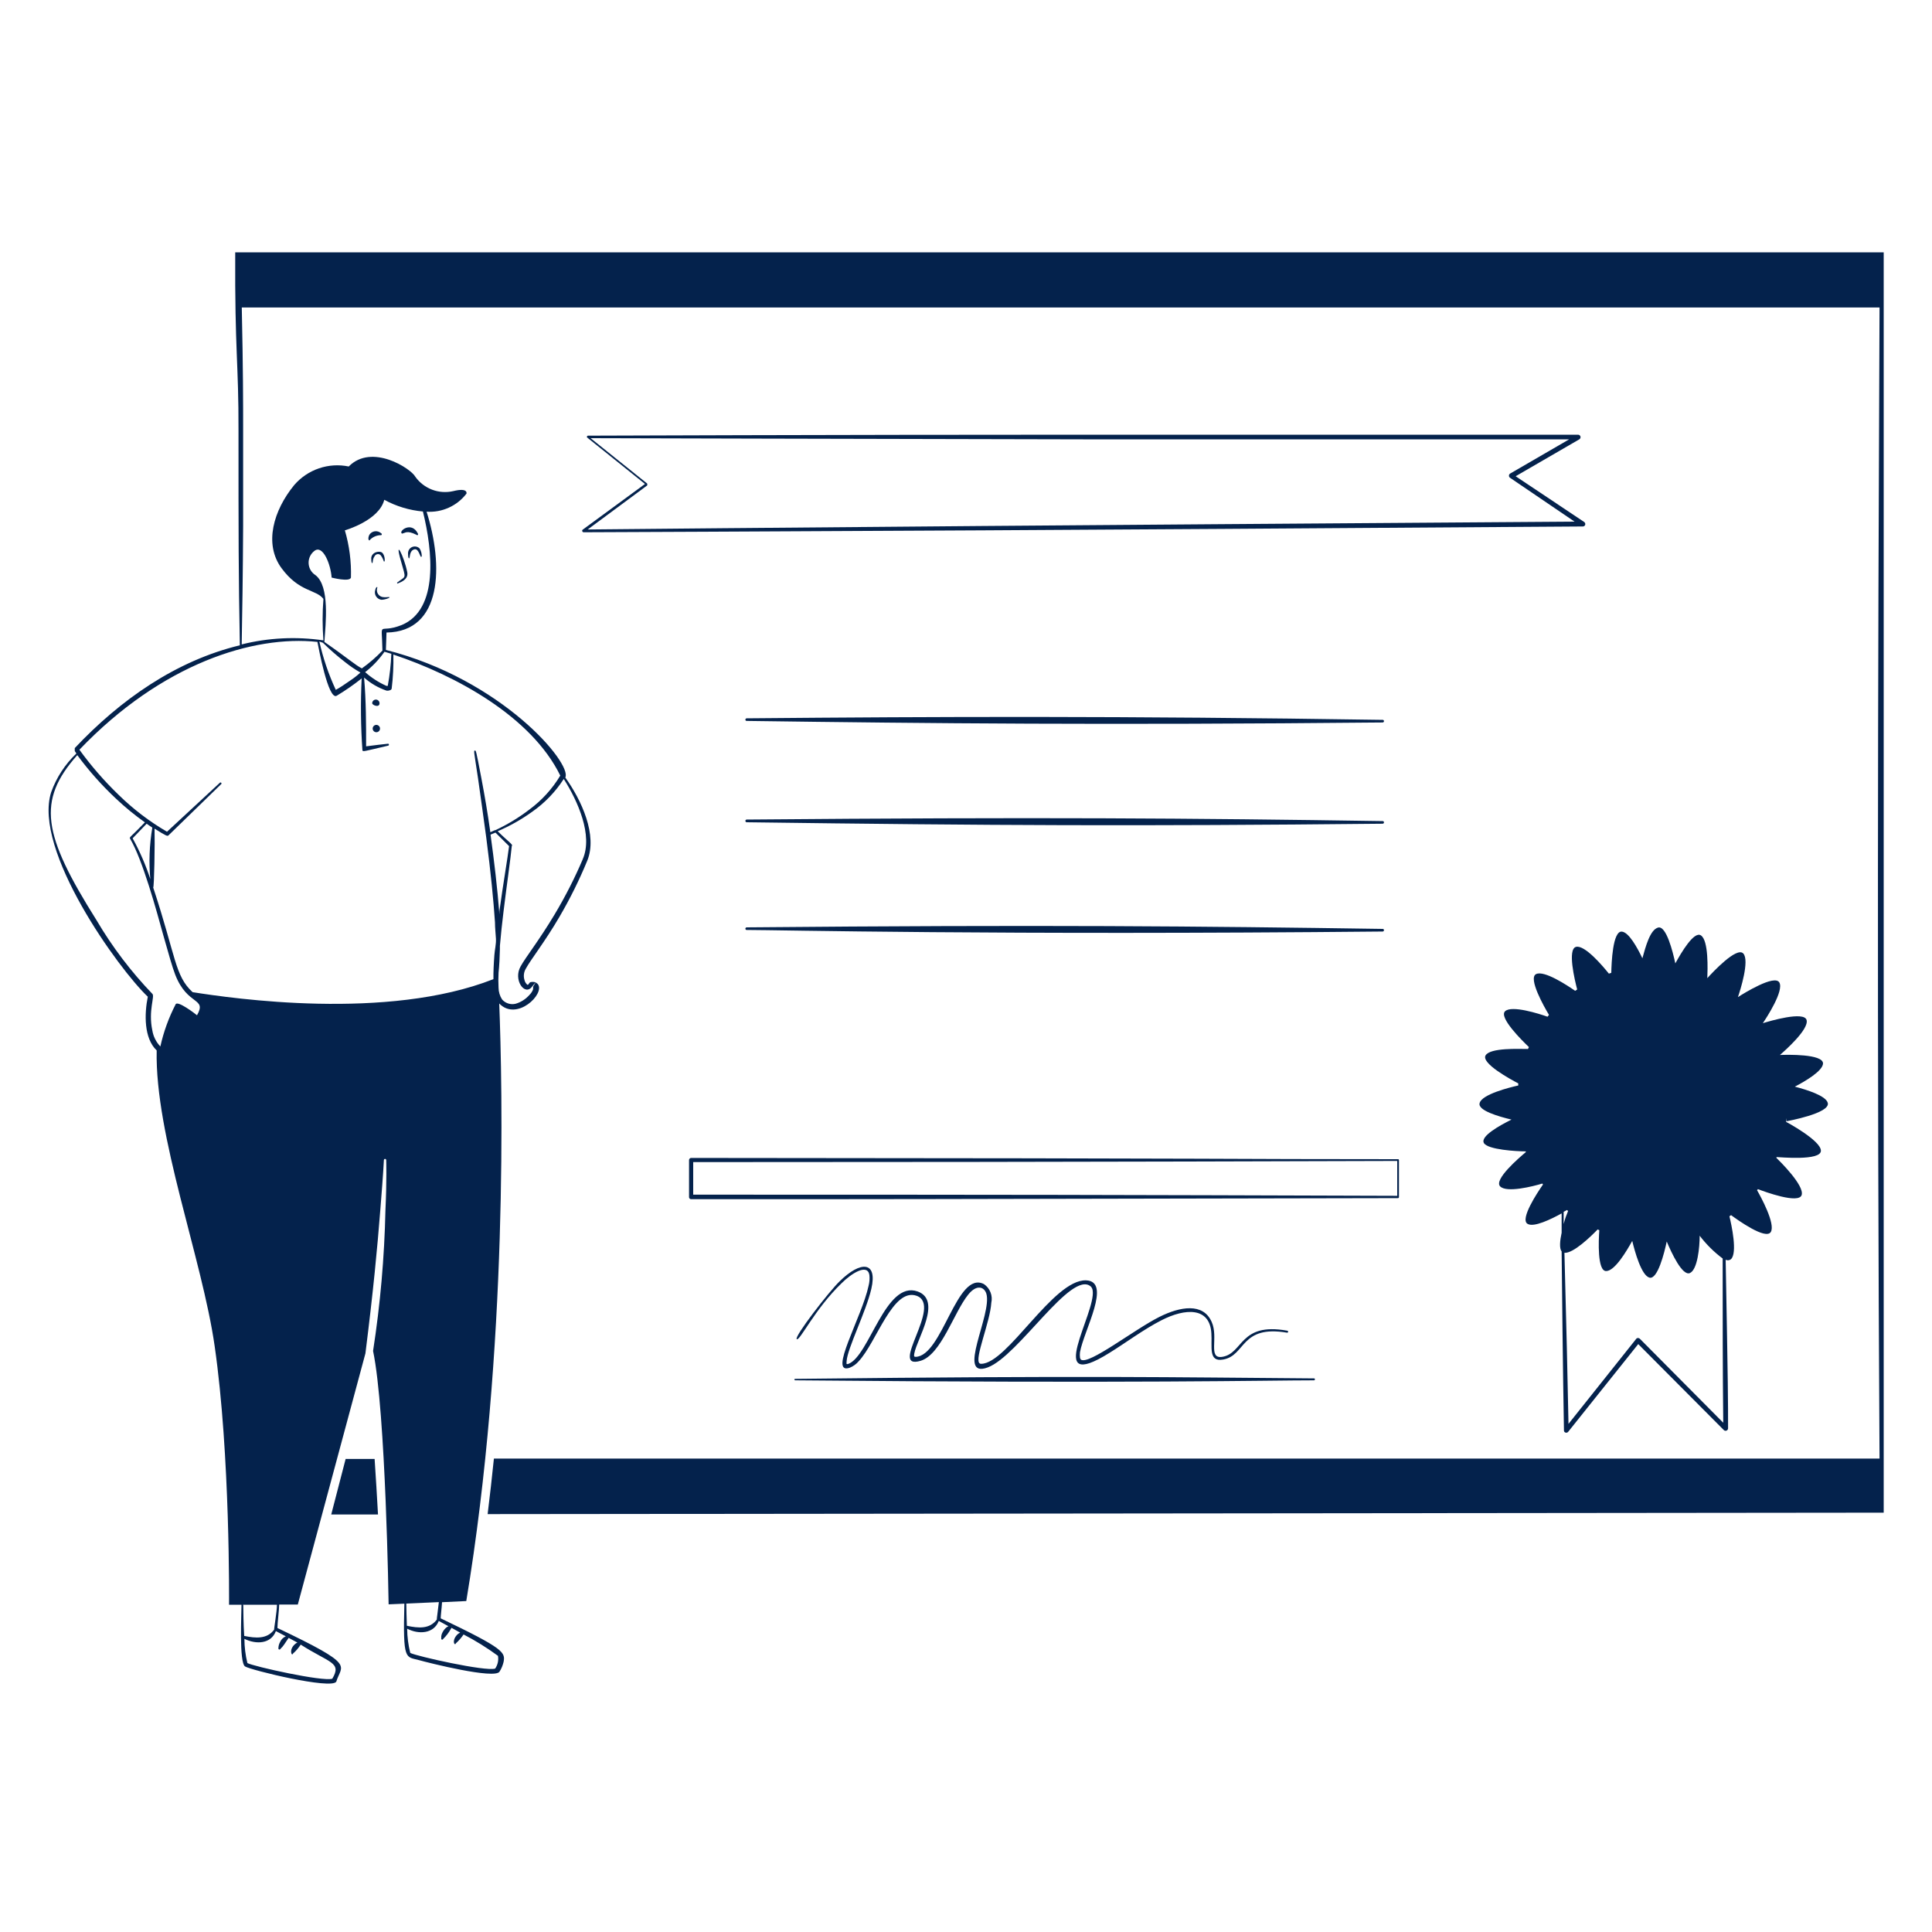
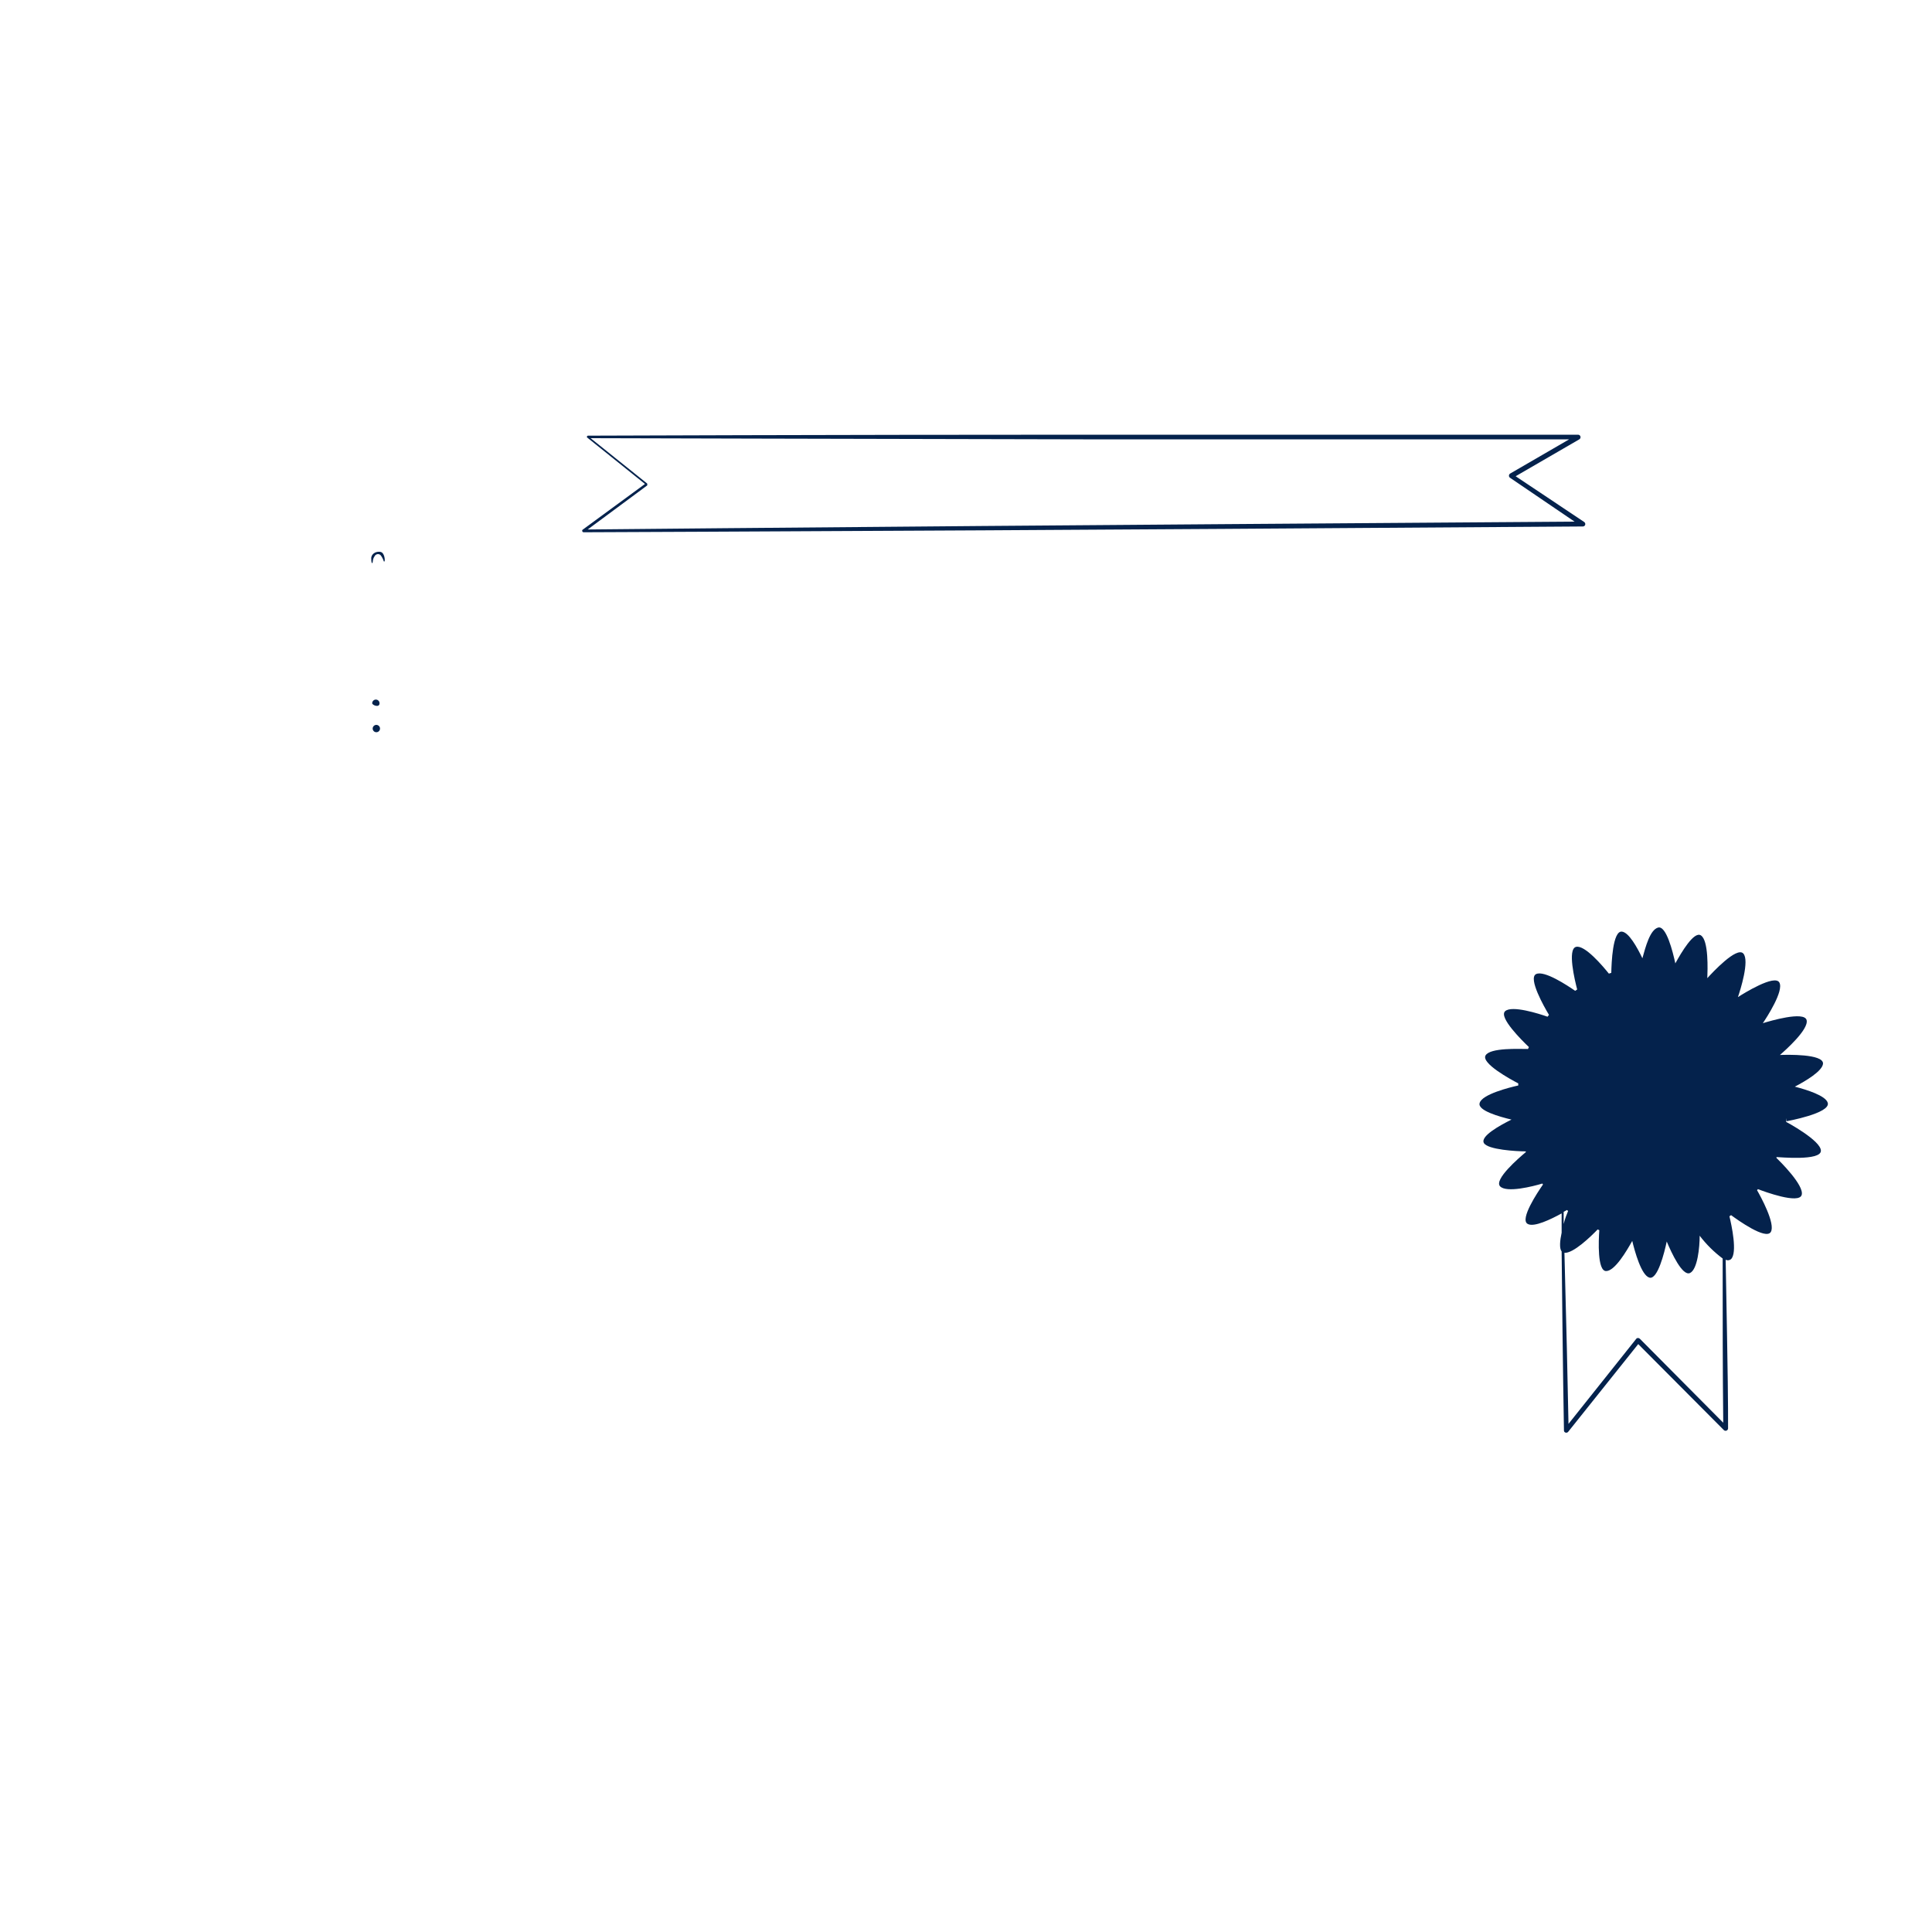
<svg xmlns="http://www.w3.org/2000/svg" width="170" height="170" viewBox="0 0 170 170" fill="none">
-   <path d="M35.471 46.92C35.632 46.92 35.794 46.631 36.644 47.056C36.72 47.141 36.847 47.056 36.763 46.937C36.21 45.84 35.062 46.724 35.352 46.937C35.37 46.949 35.392 46.953 35.414 46.95C35.436 46.947 35.456 46.936 35.471 46.92ZM33.193 51.731C33.252 51.646 33.099 51.553 33.014 51.926C32.986 52.019 32.979 52.116 32.992 52.212C33.006 52.307 33.04 52.399 33.093 52.48C33.145 52.561 33.215 52.629 33.297 52.681C33.379 52.732 33.471 52.765 33.566 52.776C33.941 52.776 34.663 52.479 34.034 52.547C33.946 52.555 33.858 52.555 33.77 52.547C33.673 52.545 33.578 52.521 33.492 52.475C33.405 52.43 33.331 52.365 33.275 52.285C33.219 52.206 33.182 52.114 33.168 52.018C33.153 51.922 33.162 51.823 33.193 51.731ZM35.836 50.354C35.53 48.849 34.688 47.311 35.275 49.351C35.76 51.051 35.725 50.635 34.969 51.246C34.901 51.246 34.969 51.374 34.969 51.349C34.969 51.323 35.98 51.093 35.836 50.354ZM35.904 48.679C35.904 48.764 35.904 49.147 35.998 49.13C36.091 49.113 35.998 48.459 36.456 48.34C36.754 48.255 36.873 48.679 37.001 48.943C37.001 49.011 37.12 49.002 37.111 48.943C37.115 48.699 37.047 48.46 36.916 48.255C36.832 48.172 36.726 48.117 36.611 48.095C36.496 48.073 36.377 48.086 36.269 48.131C36.16 48.176 36.068 48.252 36.003 48.35C35.939 48.448 35.904 48.562 35.904 48.679ZM32.563 47.489C32.808 47.245 33.136 47.102 33.481 47.09C33.503 47.098 33.527 47.097 33.547 47.087C33.568 47.078 33.584 47.06 33.592 47.039C33.6 47.018 33.599 46.994 33.589 46.973C33.58 46.953 33.562 46.936 33.541 46.928C33.468 46.859 33.38 46.807 33.284 46.776C33.188 46.745 33.086 46.735 32.986 46.748C32.886 46.761 32.79 46.796 32.705 46.851C32.62 46.906 32.549 46.979 32.495 47.065C32.3 47.489 32.513 47.651 32.563 47.489ZM76.67 113.407C77.24 110.942 75.71 110.942 73.891 112.736C72.99 113.586 69.836 117.657 70.108 117.836C70.38 118.014 71.672 115.209 74.061 112.906C74.91 112.056 76.33 111.146 76.5 112.192C76.534 112.514 76.508 112.839 76.424 113.152C75.854 115.864 72.811 121.049 74.783 120.343C75.081 120.22 75.347 120.027 75.556 119.782C77.146 118.082 78.557 113.28 80.656 114.019C82.994 114.869 78.106 120.598 81.005 119.74C82.807 119.204 83.929 115.49 85.187 113.926C85.952 112.965 86.615 113.245 86.793 113.84C87.32 115.643 84.082 121.38 86.921 120.318C89.624 119.298 94.257 111.741 95.974 113.195C96.068 113.288 96.128 113.411 96.144 113.543C96.475 115.532 91.791 122.681 97.606 119.051C98.991 118.201 100.648 116.96 102.204 116.17C104.278 115.107 106.454 114.988 106.59 117.317C106.675 118.482 106.301 119.867 107.618 119.629C109.633 119.289 109.131 116.561 113.254 117.266C113.364 117.266 113.39 117.113 113.254 117.088C109.063 116.331 109.412 119.094 107.55 119.391C106.25 119.595 107.244 117.691 106.615 116.314C105.867 114.614 103.844 114.963 102.025 115.872C99.799 116.986 95.812 120.122 95.115 119.638C95.067 119.589 95.037 119.526 95.03 119.459C95.01 119.301 95.01 119.141 95.03 118.983C95.362 117.088 97.861 112.736 95.557 112.659C92.667 112.583 88.655 119.978 86.343 120.003C86.316 120.007 86.288 120.005 86.262 119.997C86.236 119.99 86.211 119.977 86.19 119.961C85.714 119.57 87.117 116.365 87.227 114.631C87.296 114.324 87.271 114.004 87.156 113.712C87.04 113.419 86.84 113.168 86.581 112.991C84.167 111.741 82.934 119.34 80.563 119.391C80.418 119.391 80.41 119.323 80.453 119.085C80.691 117.793 82.909 114.419 80.742 113.637C77.911 112.634 76.492 119.34 74.647 120.012C74.647 120.012 74.511 120.054 74.494 120.012C74.477 119.969 74.494 119.884 74.494 119.774C74.562 118.652 76.203 115.43 76.67 113.407ZM60.809 105.519C83.385 105.519 73.848 105.519 123.02 105.426C123.042 105.423 123.061 105.414 123.075 105.398C123.089 105.382 123.097 105.362 123.097 105.341V102.077C123.097 102.058 123.09 102.039 123.078 102.025C123.065 102.011 123.048 102.002 123.029 102C106.216 102 113.339 101.924 60.818 101.89C60.768 101.89 60.72 101.909 60.685 101.944C60.65 101.979 60.63 102.027 60.63 102.077V105.341C60.63 105.388 60.649 105.433 60.683 105.467C60.716 105.5 60.762 105.519 60.809 105.519ZM122.944 102.119V105.222C96.968 105.137 89.734 105.12 60.996 105.12V102.255C97.572 102.255 119.68 102.153 122.944 102.153V102.119ZM65.705 81.6C65.673 81.6 65.643 81.612 65.621 81.635C65.599 81.657 65.586 81.687 65.586 81.719C65.586 81.734 65.589 81.749 65.595 81.763C65.601 81.777 65.61 81.79 65.621 81.8C65.632 81.811 65.646 81.819 65.66 81.824C65.674 81.829 65.69 81.831 65.705 81.829C68.391 81.829 87.805 82.297 121.66 81.966C121.692 81.966 121.722 81.953 121.745 81.931C121.767 81.908 121.779 81.878 121.779 81.847C121.78 81.831 121.776 81.816 121.77 81.802C121.764 81.788 121.755 81.776 121.744 81.765C121.733 81.755 121.72 81.747 121.705 81.742C121.691 81.737 121.676 81.735 121.66 81.736C105.689 81.498 91.638 81.362 65.705 81.6ZM121.66 63.342C98.761 62.993 82.697 63.053 65.705 63.206C65.673 63.206 65.643 63.218 65.621 63.241C65.599 63.263 65.586 63.293 65.586 63.325C65.586 63.34 65.589 63.355 65.595 63.369C65.601 63.383 65.61 63.396 65.621 63.406C65.632 63.417 65.646 63.425 65.66 63.43C65.674 63.435 65.69 63.437 65.705 63.435C82.067 63.657 97.019 63.809 121.66 63.572C121.692 63.572 121.722 63.559 121.745 63.537C121.767 63.514 121.779 63.484 121.779 63.453C121.78 63.437 121.776 63.422 121.77 63.408C121.764 63.394 121.755 63.382 121.744 63.371C121.733 63.361 121.72 63.353 121.705 63.348C121.691 63.343 121.676 63.341 121.66 63.342ZM69.895 121.371C69.895 121.383 69.898 121.395 69.903 121.406C69.907 121.417 69.915 121.427 69.923 121.435C69.932 121.443 69.942 121.449 69.954 121.453C69.965 121.456 69.977 121.458 69.989 121.457C99.977 121.737 111.715 121.457 115.617 121.457C115.64 121.457 115.661 121.448 115.677 121.432C115.693 121.416 115.702 121.394 115.702 121.371C115.703 121.36 115.702 121.348 115.698 121.337C115.695 121.326 115.688 121.317 115.68 121.308C115.672 121.3 115.662 121.294 115.651 121.29C115.64 121.286 115.628 121.285 115.617 121.287C103.054 121.193 96.025 121.032 69.989 121.329C69.971 121.325 69.952 121.327 69.935 121.335C69.918 121.342 69.904 121.355 69.895 121.371ZM29.146 133.263H33.261C33.175 131.699 33.074 130.033 32.963 128.376H30.413L29.146 133.263ZM121.66 72.25C104.932 71.995 91.205 71.893 65.705 72.114C65.673 72.114 65.643 72.126 65.621 72.149C65.599 72.171 65.586 72.201 65.586 72.233C65.586 72.265 65.599 72.295 65.621 72.317C65.643 72.34 65.673 72.352 65.705 72.352C87.448 72.641 100.036 72.701 121.66 72.48C121.692 72.48 121.722 72.467 121.745 72.445C121.767 72.422 121.779 72.392 121.779 72.361C121.78 72.345 121.776 72.33 121.77 72.316C121.764 72.302 121.755 72.29 121.744 72.279C121.733 72.269 121.72 72.261 121.705 72.256C121.691 72.251 121.676 72.249 121.66 72.25Z" fill="#04224C" />
-   <path d="M165.75 22.202H20.697C20.655 31.008 21.003 31.892 20.986 37.944C20.986 47.379 20.986 50.439 21.105 56.78C15.478 58.14 10.582 61.574 6.579 65.824V66.088L6.723 66.3C5.729 67.245 4.969 68.409 4.505 69.7C2.864 74.8 10.455 85.289 13.005 87.703C12.699 89.225 12.656 91.358 13.787 92.429C13.625 99.918 17.782 110.721 18.887 118.439C20.272 128.01 20.153 141.202 20.153 141.202H21.25C21.25 141.984 21.029 146.302 21.564 146.634C22.1 146.965 29.129 148.674 29.588 147.977C30.039 146.447 31.424 146.591 24.412 143.251C24.412 142.8 24.565 141.644 24.565 141.185H26.205L32.155 119.085C32.861 113.45 33.192 109.914 33.464 106.471C33.762 102.757 33.753 102.459 33.779 102.077C33.779 102.049 33.789 102.024 33.809 102.004C33.828 101.985 33.854 101.975 33.881 101.975C33.908 101.975 33.934 101.985 33.953 102.004C33.972 102.024 33.983 102.049 33.983 102.077C33.983 102.162 34.042 103.777 33.915 106.497C33.825 110.641 33.461 114.776 32.827 118.873C33.949 124.219 34.195 141.168 34.195 141.168L35.581 141.109C35.445 146.209 35.691 145.75 36.881 146.081C37.663 146.302 43.528 147.781 43.953 147.093C44.119 146.831 44.24 146.544 44.31 146.243C44.472 145.393 44.361 145.07 38.777 142.401C38.777 142.154 38.862 141.551 38.896 140.981L41.029 140.879C44.727 118.635 44.208 95.455 43.928 88.298C45.466 89.904 47.982 87.448 47.328 86.598C47.246 86.512 47.144 86.447 47.03 86.411C46.929 86.394 46.826 86.394 46.724 86.411C46.691 86.416 46.659 86.428 46.631 86.447C46.603 86.467 46.579 86.492 46.563 86.522C46.52 86.59 46.486 86.641 46.444 86.649C46.401 86.657 46.376 86.649 46.342 86.59C46.25 86.495 46.185 86.378 46.155 86.249C46.101 86.086 46.082 85.913 46.1 85.741C46.117 85.57 46.171 85.404 46.257 85.255C46.716 84.405 47.889 82.96 49.232 80.665C50.158 79.083 50.973 77.439 51.671 75.743C52.598 73.491 51.161 70.397 49.742 68.416C50.379 67.201 44.157 59.764 33.957 57.188L34.008 55.658C38.955 55.581 39.023 49.708 37.536 45.025C38.207 45.069 38.878 44.948 39.49 44.67C40.103 44.393 40.637 43.969 41.046 43.435C41.046 43.435 41.216 42.883 39.882 43.214C39.264 43.356 38.618 43.313 38.026 43.089C37.433 42.865 36.919 42.471 36.55 41.956C36.159 41.225 32.716 38.989 30.685 41.047C29.813 40.867 28.909 40.923 28.066 41.21C27.223 41.497 26.472 42.004 25.891 42.678C24.063 44.906 23.205 47.855 24.769 49.989C26.333 52.122 27.82 51.85 28.458 52.7C28.364 53.914 28.364 55.133 28.458 56.346C26.061 55.995 23.617 56.116 21.267 56.703C21.309 54.63 21.377 50.243 21.394 46.257V37.91C21.394 35.36 21.394 32.589 21.275 27.055H165.384C165.231 61.328 165.163 90.763 165.384 128.342H43.46C43.29 129.965 43.112 131.597 42.908 133.229L165.75 133.102V22.202ZM17.357 89.352C17.144 89.174 15.657 88.043 15.461 88.358C14.851 89.535 14.397 90.786 14.11 92.081C13.737 91.692 13.491 91.2 13.404 90.669C13.03 88.91 13.651 87.652 13.404 87.448C11.523 85.49 9.877 83.319 8.5 80.98C3.74 73.415 3.23 70.465 6.8 66.445C7.815 67.82 8.953 69.1 10.2 70.269C11 71.025 11.852 71.723 12.75 72.361C11.509 73.653 11.356 73.661 11.441 73.788C12.554 75.65 13.778 80.155 14.39 82.365C14.815 83.87 15.172 85.136 15.419 85.765C16.498 88.544 18.232 87.746 17.331 89.344L17.357 89.352ZM13.26 77.452C12.85 76.174 12.318 74.939 11.67 73.763L12.903 72.48C13.064 72.599 13.234 72.709 13.404 72.82C13.144 74.344 13.087 75.896 13.234 77.435L13.26 77.452ZM21.428 141.202H24.369C24.369 141.806 24.097 143.336 24.123 143.395C23.494 144.245 22.491 144.152 21.488 143.948C21.42 142.885 21.411 141.806 21.403 141.16L21.428 141.202ZM25.151 143.982C24.922 144.08 24.739 144.262 24.641 144.492C24.549 144.658 24.499 144.845 24.497 145.036C24.493 145.057 24.497 145.078 24.507 145.097C24.517 145.116 24.534 145.131 24.554 145.139C24.574 145.147 24.596 145.148 24.617 145.141C24.637 145.135 24.655 145.121 24.667 145.104C24.871 144.832 24.667 145.231 25.398 144.118L26.171 144.534C26.099 144.56 26.032 144.601 25.976 144.653C25.381 145.146 25.678 145.784 25.78 145.503C26.042 145.272 26.271 145.006 26.46 144.713C29.01 146.345 30.098 146.26 29.24 147.713C28.39 147.985 22.321 146.634 21.768 146.336C21.597 145.638 21.509 144.922 21.505 144.203C22.533 144.713 23.842 144.662 24.276 143.523L25.151 143.982ZM35.751 141.1L38.615 140.973C38.53 141.772 38.42 142.46 38.437 142.511C37.791 143.361 36.83 143.268 35.802 143.055C35.776 142.375 35.759 141.678 35.751 141.1ZM39.465 143.098C39.408 143.119 39.354 143.147 39.304 143.183C39.156 143.301 39.034 143.448 38.947 143.616C38.883 143.726 38.843 143.847 38.828 143.973C38.824 144.035 38.824 144.098 38.828 144.16C38.82 144.181 38.821 144.205 38.83 144.226C38.84 144.247 38.857 144.263 38.879 144.271C38.9 144.278 38.924 144.277 38.945 144.268C38.965 144.258 38.981 144.241 38.989 144.22C39.264 143.957 39.496 143.653 39.678 143.319L39.729 143.234L40.494 143.659C40.364 143.715 40.25 143.802 40.162 143.914C39.737 144.432 40.026 144.849 40.111 144.602C40.369 144.37 40.597 144.107 40.791 143.82C41.847 144.367 42.858 144.995 43.817 145.699C43.886 146.09 43.797 146.493 43.571 146.821C42.721 147.093 36.652 145.733 36.099 145.444C35.924 144.746 35.833 144.029 35.827 143.31C36.839 143.837 38.173 143.761 38.607 142.63L39.465 143.098ZM51.28 75.599C50.568 77.271 49.741 78.893 48.807 80.453C47.447 82.731 46.257 84.218 45.815 85.025C45.135 86.198 46.155 87.66 46.801 86.836C47.447 86.011 46.877 86.836 46.903 86.836C46.928 86.836 46.903 86.955 46.903 87.066C46.833 87.249 46.722 87.415 46.58 87.55C46.257 87.919 45.835 88.188 45.364 88.323C45.152 88.374 44.93 88.366 44.722 88.3C44.514 88.234 44.328 88.113 44.183 87.95C43.98 87.638 43.871 87.275 43.868 86.904C43.845 86.468 43.845 86.031 43.868 85.595C43.936 84.957 43.97 84.26 43.987 83.521V83.232C44.072 82.246 44.183 81.192 44.31 80.172C44.599 77.8 44.931 75.548 45.033 74.434C45.186 74.332 44.701 74.043 43.792 73.142C44.856 72.686 45.867 72.116 46.809 71.442C47.921 70.667 48.871 69.683 49.606 68.544C50.838 70.474 52.19 73.499 51.28 75.591V75.599ZM43.163 73.44L43.596 73.261L44.795 74.451C44.659 75.556 44.268 77.8 43.945 80.163V80.461C43.766 78.141 43.477 75.71 43.163 73.44ZM34.433 57.528C34.399 58.475 34.294 59.419 34.119 60.35H34C33.318 60.047 32.687 59.639 32.13 59.143C32.782 58.633 33.355 58.029 33.83 57.349L34.433 57.528ZM27.761 50.609C27.582 50.496 27.434 50.342 27.328 50.16C27.223 49.977 27.163 49.771 27.155 49.56C27.146 49.349 27.189 49.14 27.28 48.949C27.371 48.759 27.507 48.593 27.676 48.467C28.415 47.914 29.104 49.666 29.18 50.822C29.18 50.822 30.77 51.238 30.88 50.822C30.921 49.416 30.741 48.014 30.345 46.665C30.345 46.665 33.345 45.815 33.813 43.979C34.864 44.55 36.021 44.9 37.213 45.008C38.063 48.459 38.624 53.618 35.351 54.995C33.209 55.845 33.6 54.374 33.651 57.248C33.099 57.825 32.493 58.349 31.841 58.812C31.288 58.539 30.583 57.902 28.543 56.483C28.653 54.885 29.036 51.587 27.761 50.609ZM28.415 56.559C29.029 57.165 29.679 57.732 30.362 58.259C30.787 58.601 31.239 58.908 31.713 59.177C31.449 59.424 31.165 59.648 30.863 59.849C30.362 60.206 29.818 60.562 29.546 60.699C28.913 59.338 28.429 57.913 28.101 56.449L28.415 56.559ZM27.931 56.491C28.016 56.899 28.883 61.676 29.631 61.217C30.395 60.759 31.127 60.251 31.824 59.696C31.721 61.812 31.743 63.932 31.892 66.045C32.002 66.138 31.943 66.13 34.153 65.612C34.164 65.609 34.175 65.605 34.184 65.599C34.194 65.593 34.202 65.585 34.209 65.575C34.215 65.566 34.219 65.555 34.221 65.543C34.223 65.532 34.223 65.521 34.221 65.51C34.22 65.499 34.217 65.488 34.211 65.478C34.206 65.469 34.198 65.461 34.19 65.454C34.181 65.448 34.17 65.443 34.16 65.441C34.149 65.439 34.138 65.439 34.127 65.442C33.6 65.501 33.039 65.561 32.215 65.671C32.215 63.784 32.215 61.625 32.036 59.619C32.608 60.128 33.276 60.518 34 60.767C34.121 60.787 34.246 60.769 34.357 60.715C34.386 60.704 34.412 60.684 34.432 60.658C34.451 60.633 34.464 60.603 34.467 60.571C34.587 59.584 34.635 58.59 34.612 57.596C40.094 59.423 46.75 63.036 49.3 68.246C48.602 69.406 47.684 70.416 46.597 71.222C45.663 71.939 44.654 72.551 43.588 73.049H43.545L43.146 73.228C42.891 71.425 42.67 70.133 42.355 68.468C41.871 65.918 41.879 66.028 41.777 66.045C41.675 66.062 41.692 66.045 42.066 68.51C42.177 69.292 42.619 72.428 42.789 73.721C43.197 76.874 43.418 79.169 43.554 81.158C43.554 81.651 43.613 82.135 43.639 82.603C43.664 83.07 43.537 83.555 43.503 84.014C43.443 84.796 43.409 85.527 43.418 86.156C34.068 89.837 20.468 87.856 16.949 87.303C15.376 85.859 15.495 84.192 13.481 78.098C13.566 78.038 13.634 74.256 13.6 72.913C14.679 73.593 14.73 73.593 14.832 73.499L19.456 69.003C19.466 68.996 19.474 68.986 19.48 68.976C19.486 68.965 19.489 68.953 19.49 68.941C19.491 68.929 19.489 68.917 19.485 68.905C19.481 68.894 19.474 68.883 19.465 68.875C19.457 68.866 19.446 68.86 19.435 68.855C19.424 68.851 19.411 68.849 19.399 68.85C19.387 68.851 19.375 68.855 19.365 68.86C19.354 68.866 19.345 68.874 19.337 68.884L14.696 73.185C13.151 72.286 11.723 71.198 10.446 69.947C9.177 68.726 8.019 67.395 6.987 65.969C14.237 58.386 22.312 55.879 27.931 56.483V56.491Z" fill="#04224C" />
  <path d="M32.665 49.096C32.665 49.181 32.665 49.563 32.75 49.547C32.835 49.529 32.75 49.232 32.962 48.943C32.985 48.897 33.018 48.857 33.058 48.826C33.099 48.794 33.146 48.773 33.196 48.763C33.247 48.753 33.298 48.755 33.348 48.769C33.397 48.782 33.443 48.807 33.481 48.841C33.607 48.998 33.702 49.176 33.761 49.368C33.761 49.368 33.761 49.41 33.821 49.41C33.88 49.41 33.88 48.926 33.668 48.671C33.456 48.416 32.716 48.552 32.665 49.096ZM51.237 46.75C51.246 46.775 51.262 46.796 51.284 46.811C51.305 46.827 51.33 46.835 51.356 46.835C51.356 46.835 67.838 46.767 86.529 46.665L107.627 46.538L139.281 46.325C139.327 46.325 139.371 46.31 139.408 46.282C139.445 46.255 139.472 46.216 139.485 46.172C139.496 46.128 139.495 46.082 139.479 46.04C139.464 45.997 139.436 45.96 139.4 45.934L133.365 41.905L138.966 38.658C139.008 38.634 139.04 38.596 139.058 38.552C139.077 38.507 139.08 38.458 139.068 38.411C139.055 38.365 139.027 38.324 138.989 38.295C138.951 38.266 138.904 38.25 138.856 38.25H95.293C73.516 38.25 51.73 38.335 51.73 38.335C51.713 38.336 51.697 38.342 51.683 38.353C51.669 38.363 51.659 38.378 51.654 38.395C51.644 38.408 51.638 38.424 51.638 38.441C51.638 38.458 51.644 38.475 51.654 38.488L56.754 42.585L51.297 46.589C51.282 46.595 51.269 46.604 51.258 46.616C51.247 46.628 51.238 46.641 51.233 46.657C51.227 46.672 51.225 46.688 51.226 46.704C51.226 46.72 51.23 46.736 51.237 46.75ZM56.95 42.712C56.956 42.699 56.959 42.685 56.959 42.67C56.959 42.655 56.956 42.641 56.95 42.627C56.959 42.603 56.959 42.575 56.95 42.551L51.968 38.556C54.434 38.556 74.859 38.624 95.319 38.658H138.074L132.872 41.675C132.842 41.696 132.817 41.723 132.8 41.755C132.784 41.787 132.775 41.822 132.775 41.858C132.775 41.894 132.784 41.93 132.8 41.962C132.817 41.993 132.842 42.021 132.872 42.041L138.55 45.9L107.61 46.121L86.504 46.282C69.462 46.419 54.255 46.563 51.714 46.589L56.95 42.712ZM149.651 82.297C149.047 81.94 147.951 83.793 147.415 84.77C147.194 83.742 146.616 81.43 145.902 81.617C145.188 81.804 144.797 83.317 144.517 84.32C144.058 83.359 143.318 82.025 142.706 81.974C141.899 81.906 141.797 84.754 141.78 85.603L141.567 85.671C141.057 85.034 139.451 83.121 138.677 83.317C137.904 83.513 138.567 86.258 138.779 87.066L138.601 87.184C137.938 86.725 135.872 85.349 135.158 85.714C134.444 86.079 135.881 88.612 136.297 89.301L136.17 89.463C135.43 89.199 133.025 88.434 132.438 88.978C131.852 89.522 133.96 91.588 134.529 92.132L134.453 92.302C133.688 92.302 131.138 92.174 130.721 92.862C130.305 93.551 132.906 94.971 133.594 95.328V95.514C132.855 95.676 130.364 96.296 130.194 97.07C130.016 97.716 131.894 98.251 132.999 98.515C131.971 99.025 130.245 99.977 130.568 100.572C130.891 101.167 133.475 101.312 134.257 101.312V101.379C133.637 101.898 131.435 103.794 131.996 104.388C132.557 104.983 134.912 104.388 135.711 104.142L135.77 104.227C135.277 104.933 133.722 107.279 134.41 107.687C134.954 108.027 136.484 107.279 137.411 106.769V108.469C137.258 109.174 137.198 109.854 137.411 110.118C137.53 121.61 137.589 124.245 137.615 125.868C137.613 125.91 137.626 125.951 137.65 125.985C137.675 126.019 137.71 126.044 137.751 126.055C137.79 126.069 137.833 126.071 137.874 126.06C137.915 126.05 137.952 126.027 137.98 125.995L144.151 118.269L151.691 125.843C151.722 125.87 151.76 125.887 151.8 125.894C151.841 125.9 151.883 125.895 151.921 125.88C151.959 125.864 151.992 125.837 152.016 125.804C152.039 125.77 152.053 125.731 152.056 125.689C152.056 123.318 152.056 122.094 151.844 110.849C151.916 110.885 151.998 110.901 152.079 110.893C152.16 110.886 152.238 110.856 152.303 110.806C152.906 110.271 152.354 107.755 152.175 107.024L152.32 106.922C152.932 107.372 155.371 109.115 155.813 108.409C156.255 107.704 154.912 105.256 154.606 104.729L154.683 104.635C155.218 104.839 158.287 105.978 158.533 105.145C158.78 104.312 156.595 102.162 156.315 101.89V101.813C156.578 101.813 160.216 102.17 160.225 101.26C160.233 100.351 157.156 98.71 157.156 98.71V98.77L157.207 98.388V98.659C157.207 98.659 161.083 97.963 160.828 97.044C160.658 96.407 158.95 95.88 157.93 95.617C158.865 95.132 160.386 94.231 160.412 93.576C160.412 92.727 157.241 92.803 156.621 92.829C157.097 92.412 159.171 90.576 158.967 89.76C158.763 88.944 155.711 89.845 155.116 90.032C155.465 89.513 156.978 87.193 156.57 86.454C156.162 85.714 153.45 87.397 152.923 87.737C153.127 87.142 153.969 84.507 153.391 83.895C152.813 83.283 150.705 85.544 150.229 86.071C150.254 85.391 150.365 82.722 149.651 82.297ZM137.589 107.703V106.632L137.878 106.471L137.98 106.556C137.861 106.837 137.7 107.253 137.589 107.703ZM151.58 110.738C151.58 116.221 151.58 120.505 151.631 125.188L144.287 117.793C144.264 117.772 144.237 117.756 144.208 117.746C144.179 117.736 144.148 117.731 144.117 117.733C144.087 117.734 144.057 117.742 144.03 117.757C144.003 117.772 143.981 117.793 143.964 117.819L138.014 125.29C137.921 120.581 137.844 117.283 137.657 110.237C138.431 110.305 139.986 108.8 140.581 108.179L140.726 108.247C140.658 109.191 140.547 111.835 141.321 111.843C142.094 111.852 143.148 110.041 143.624 109.191C143.845 110.109 144.423 112.225 145.137 112.421C145.851 112.617 146.446 110.254 146.659 109.242C147.075 110.237 148.044 112.327 148.707 112.013C149.37 111.699 149.557 109.743 149.557 108.732C150.135 109.492 150.816 110.167 151.58 110.738ZM33.396 61.88C33.396 61.794 33.362 61.712 33.301 61.652C33.241 61.591 33.159 61.557 33.073 61.557C32.987 61.557 32.905 61.591 32.845 61.652C32.784 61.712 32.75 61.794 32.75 61.88C32.75 62.05 33.396 62.305 33.396 61.88ZM32.792 64.107C32.792 64.193 32.827 64.275 32.887 64.335C32.948 64.396 33.03 64.43 33.115 64.43C33.201 64.43 33.283 64.396 33.344 64.335C33.404 64.275 33.438 64.193 33.438 64.107C33.438 64.021 33.404 63.939 33.344 63.879C33.283 63.818 33.201 63.784 33.115 63.784C33.03 63.784 32.948 63.818 32.887 63.879C32.827 63.939 32.792 64.021 32.792 64.107Z" fill="#04224C" />
</svg>